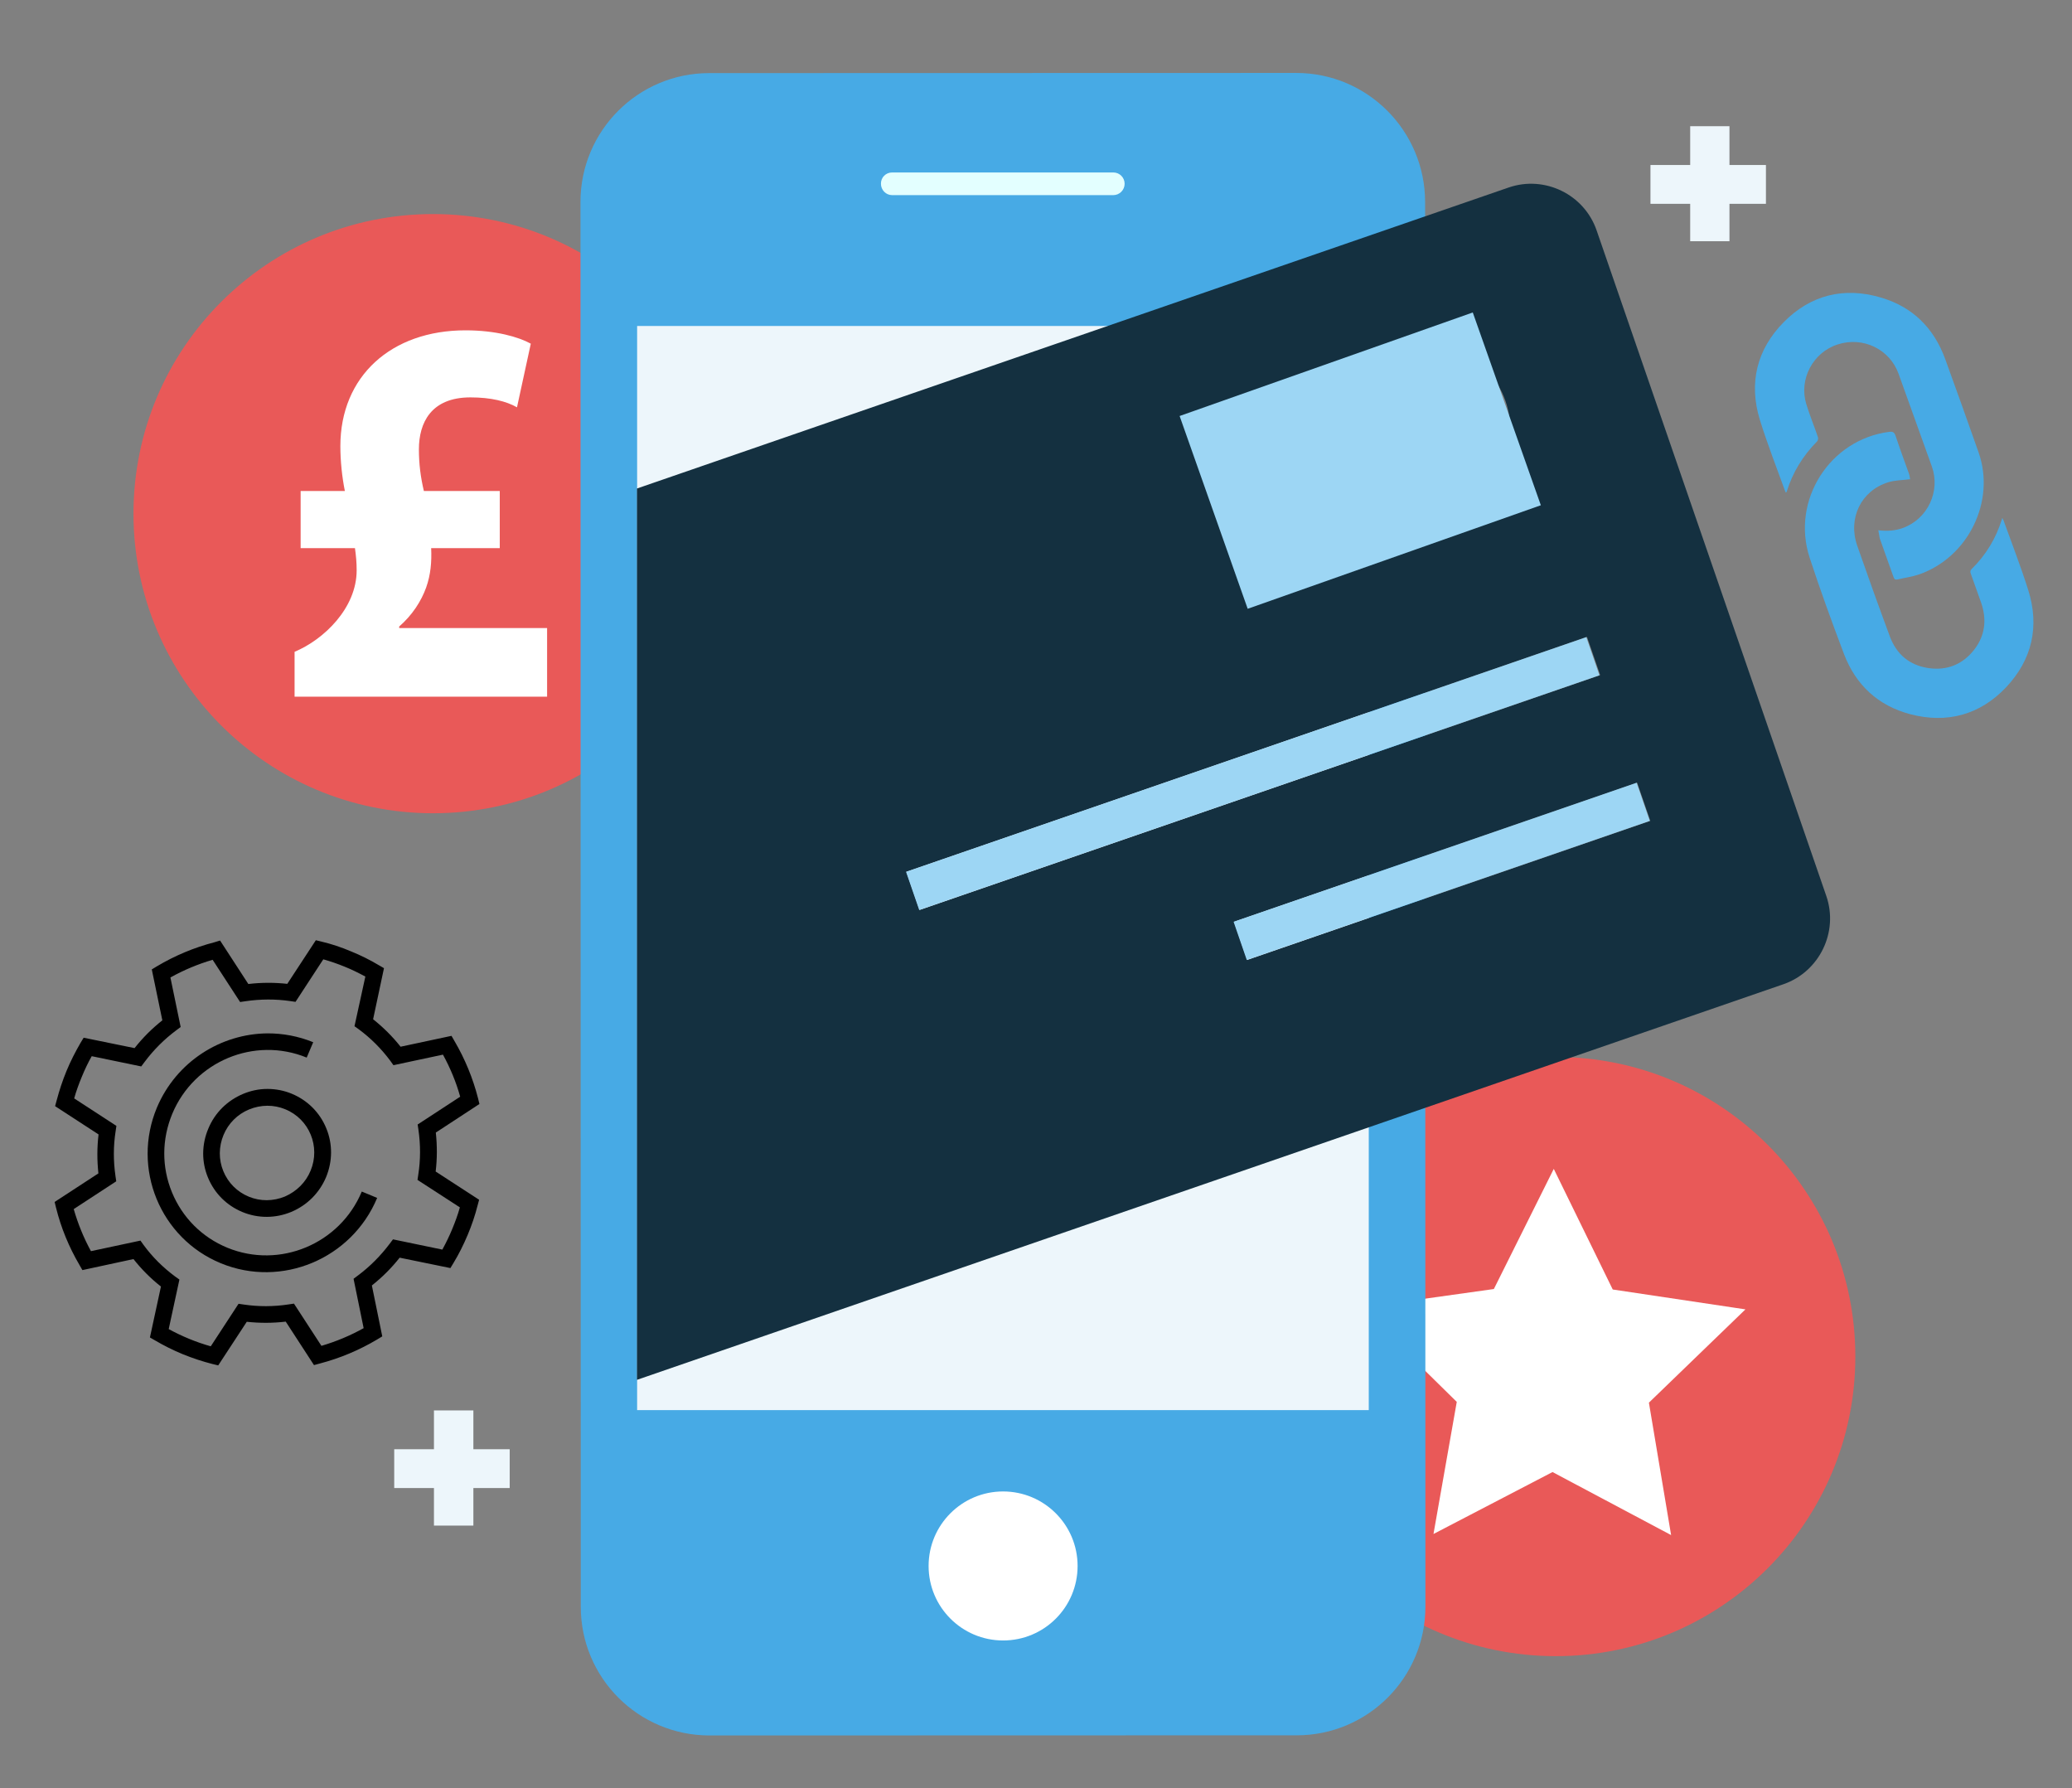
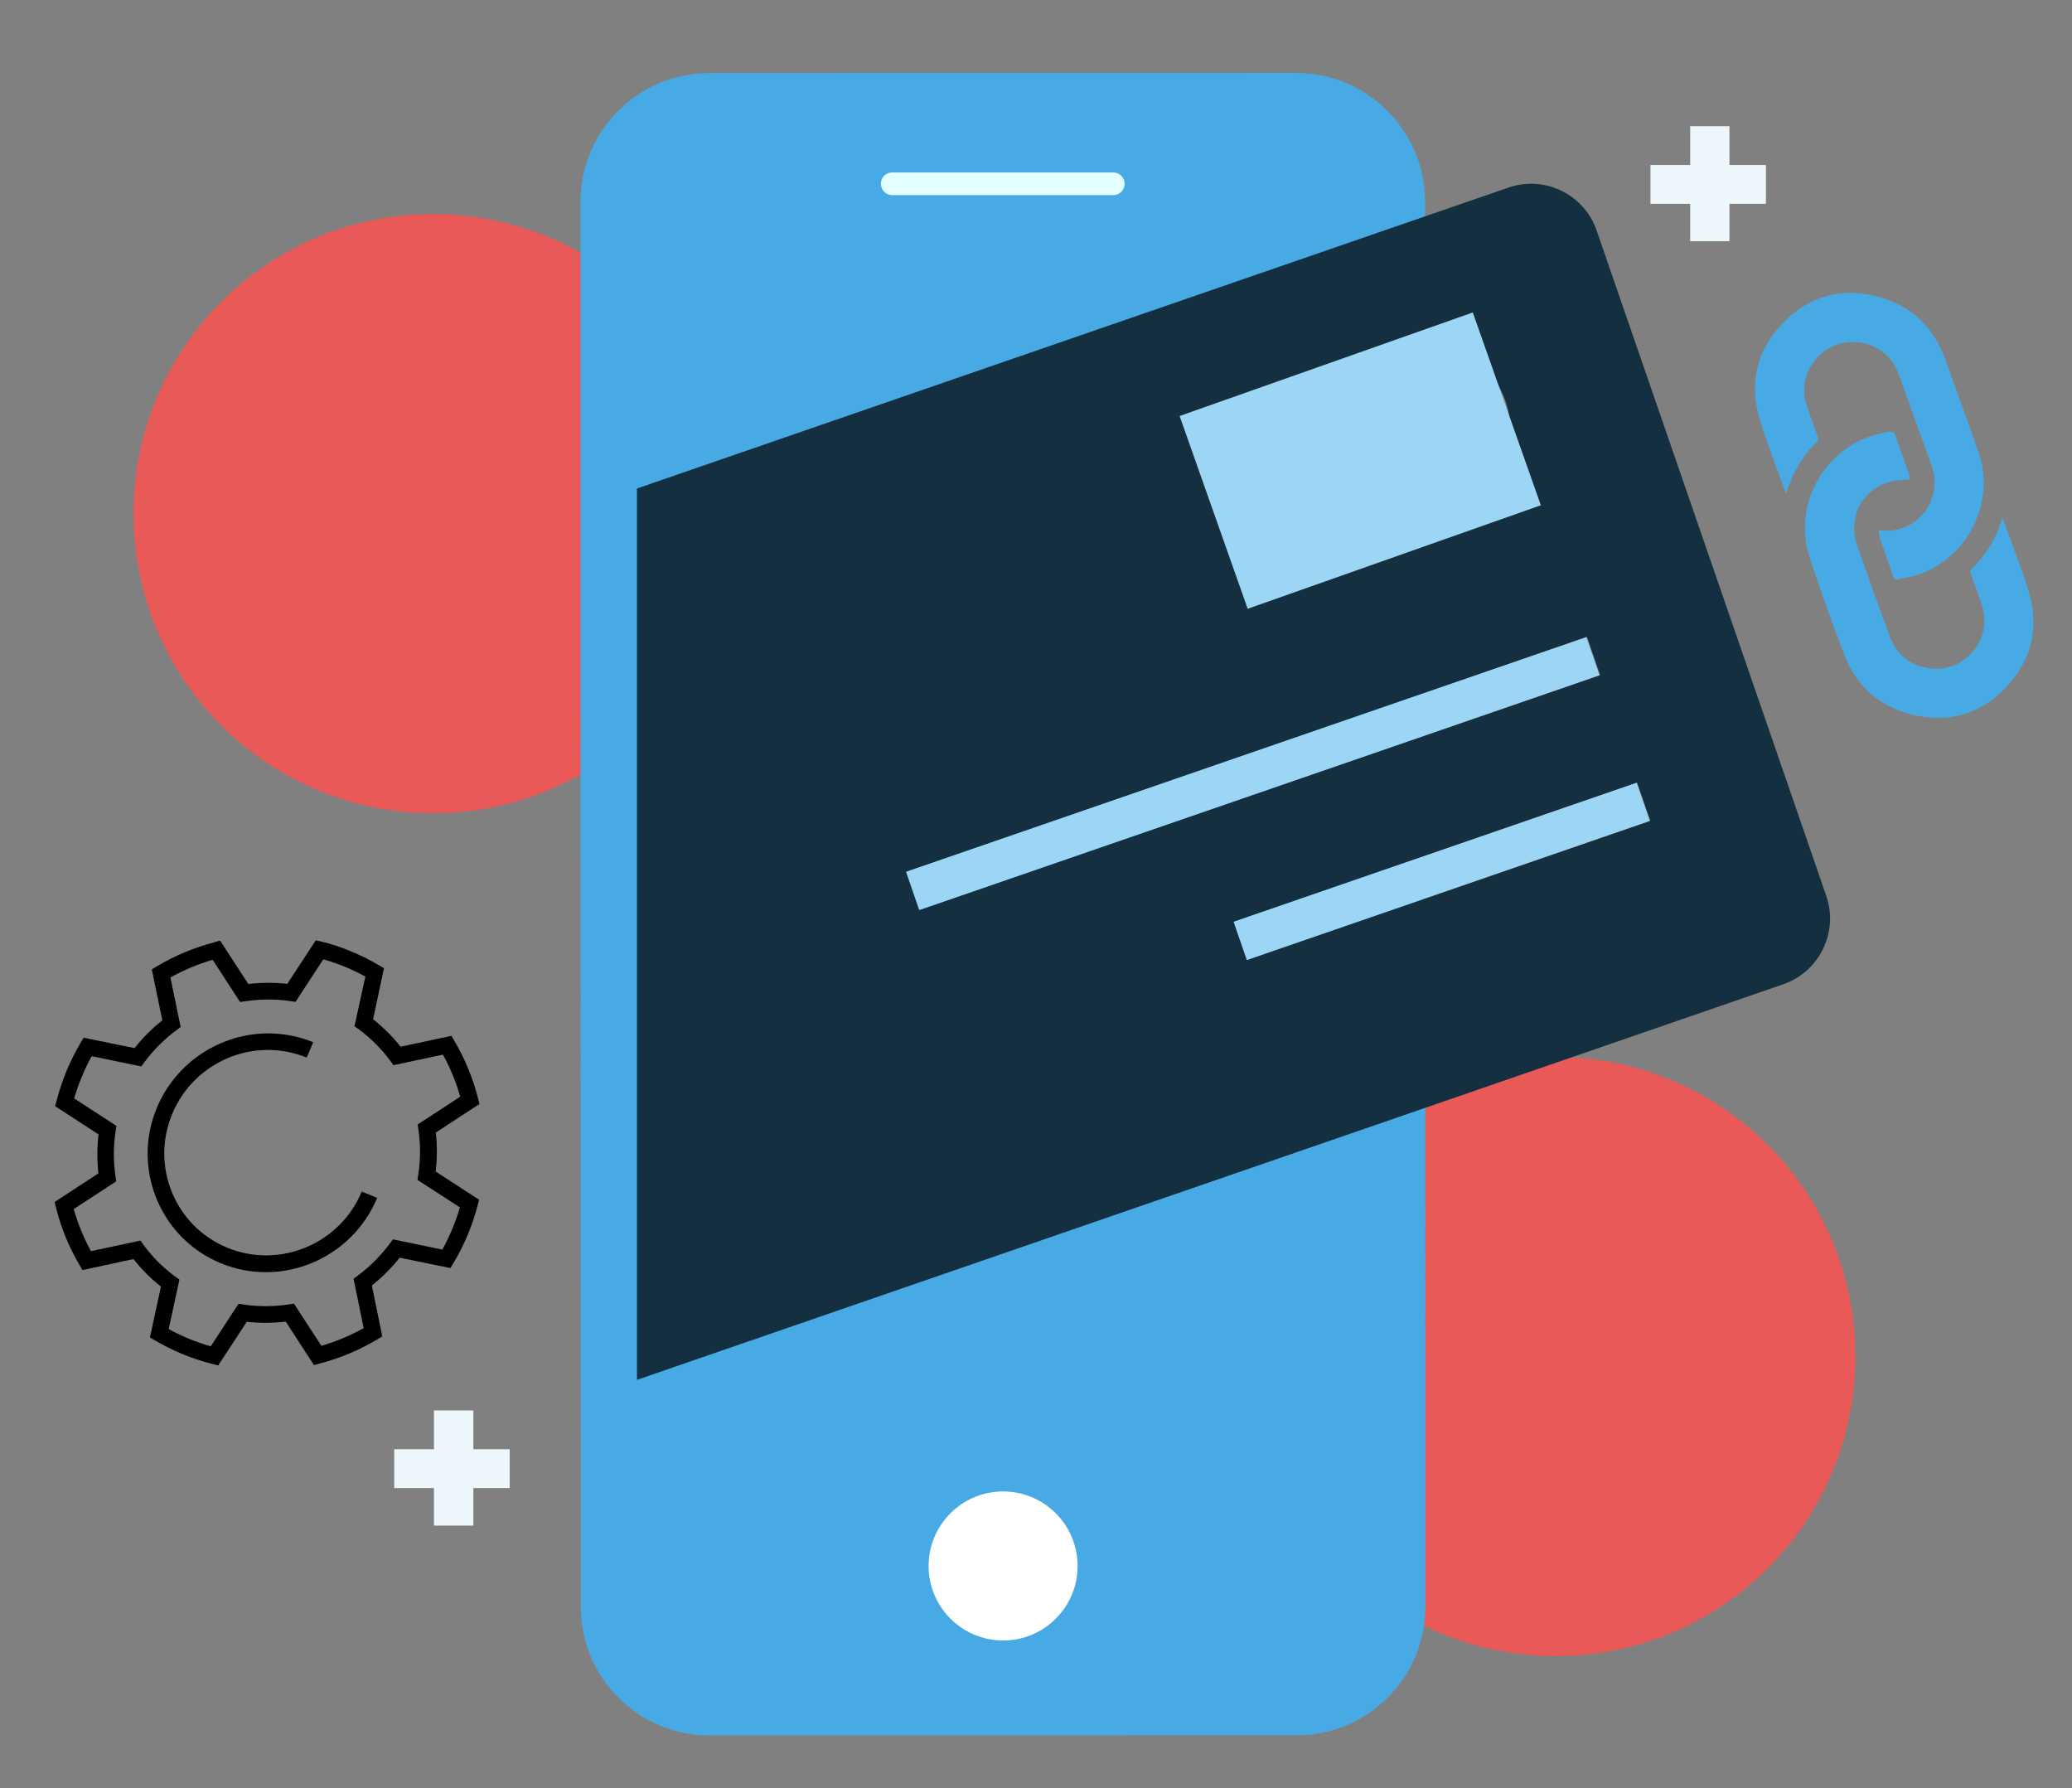
<svg xmlns="http://www.w3.org/2000/svg" version="1.1" id="Layer_1" x="0px" y="0px" viewBox="0 0 1335 1152" style="enable-background:new 0 0 1335 1152;" xml:space="preserve">
  <rect x="0" y="0" width="1335" height="1152" fill="#808080" stroke="none" />
  <style type="text/css">
	.st0{fill:#E95958;}
	.st1{fill:#FFFFFF;}
	.st2{fill:#EDF6FB;}
	.st3{fill:#47AAE5;}
	.st4{fill:#E3FFFF;}
	.st5{fill:none;stroke:#000000;stroke-width:3;stroke-miterlimit:10;}
	.st6{fill:#143040;}
	.st7{fill:#9DD6F4;}
</style>
  <g>
    <g>
      <path d="M172.5,665.7c9.8,0,19.7,1.8,29.3,5.7l-4.2,9.9c-33.7-13.8-72.5,2.4-86.6,36.2c-6.8,16.4-6.9,34.3-0.2,50.6    c6.7,16.3,19.4,29,35.7,35.7c33.7,13.8,72.5-2.4,86.6-36.2l9.9,4.1c-16.4,39.3-61.6,58.2-100.7,42.1    c-39.1-16.1-57.6-61.1-41.2-100.3C113.6,683.9,142.3,665.9,172.5,665.7z" />
    </g>
    <g>
-       <path d="M172.3,701.5c5.3,0,10.7,1,15.7,3.1c10.1,4.2,18,12,22.2,22.2c4.2,10.1,4.1,21.3-0.1,31.5l0,0    c-4.3,10.2-12.2,18.1-22.4,22.4c-10.1,4.2-21.3,4.3-31.5,0.1c-10.1-4.2-18-12-22.2-22.2c-4.2-10.1-4.1-21.3,0.2-31.5    c4.2-10.2,12.2-18.1,22.4-22.4C161.6,702.6,166.9,701.5,172.3,701.5z M200.1,754.2c6.5-15.5-0.8-33.3-16.3-39.6    c-7.5-3.1-15.7-3-23.3,0.1c-7.5,3.1-13.4,9-16.5,16.5c-3.1,7.5-3.2,15.8-0.1,23.3c3.1,7.5,8.9,13.3,16.4,16.4    c7.5,3.1,15.7,3,23.3-0.1C191.1,767.5,197,761.7,200.1,754.2L200.1,754.2z" />
-     </g>
+       </g>
    <g>
      <path d="M141.8,605.9l18.2,28c8.4-1,16.8-1,25.1-0.1l18.4-28.1l3.7,0.9c6.3,1.5,12.7,3.6,19,6.3c6.2,2.5,12.2,5.5,17.9,8.9    l3.3,1.9l-7,32.9c6.5,5.2,12.5,11.1,17.7,17.7l32.8-7l1.9,3.3c6.8,11.6,11.9,24,15.2,36.9l0.9,3.7l-28.1,18.4    c0.9,8.4,0.9,16.8-0.1,25.1l28,18.2l-1,3.7c-1.6,6.4-3.8,12.8-6.4,19c-2.7,6.4-5.7,12.4-9.1,18l-2,3.3l-32.7-6.7    c-5.2,6.6-11.2,12.6-17.9,17.9l6.7,32.8l-3.3,2c-11.6,6.9-24,12.1-37,15.5l-3.7,1l-18.2-28c-8.4,1-16.8,1-25.1,0.1l-18.4,28.1    l-3.7-0.9c-6.3-1.6-12.7-3.7-19.1-6.3c-6.3-2.6-12.3-5.6-17.9-8.9l-3.3-1.9l7.1-32.8c-6.6-5.2-12.5-11.1-17.7-17.7l-32.9,7.1    l-1.9-3.3c-6.8-11.6-11.9-24-15.1-36.9l-0.9-3.7l28.2-18.4c-0.9-8.4-0.9-16.8,0.1-25.1l-28-18.2l1-3.7c1.7-6.4,3.8-12.8,6.4-19.1    c2.6-6.3,5.7-12.3,9-18l2-3.3l32.8,6.7c5.2-6.6,11.2-12.6,17.9-17.9l-6.8-32.8l3.3-2c11.6-6.9,24-12.1,37.1-15.5L141.8,605.9z     M235.4,629.1c-4.3-2.3-8.7-4.5-13.2-6.3c-4.6-1.9-9.3-3.5-13.9-4.8l-17.9,27.4l-3.4-0.5c-9.6-1.4-19.3-1.3-28.9,0.1l-3.4,0.5    L137,618.3c-9.5,2.8-18.6,6.6-27.2,11.4l6.6,31.9l-2.8,2.1c-7.8,5.8-14.7,12.7-20.5,20.5l-2.1,2.8l-31.9-6.6    c-2.4,4.2-4.5,8.7-6.4,13.3c-1.9,4.6-3.6,9.2-4.9,13.9L75,725.3l-0.5,3.4c-1.5,9.5-1.5,19.2-0.1,28.9l0.5,3.4l-27.4,17.9    c2.7,9.4,6.4,18.5,11.1,27.1l31.9-6.8l2,2.8c5.7,7.8,12.6,14.6,20.3,20.3l2.8,2l-6.9,31.9c4.2,2.3,8.6,4.4,13.2,6.3    c4.6,1.9,9.3,3.5,13.9,4.8l17.9-27.4l3.4,0.5c9.5,1.4,19.2,1.4,28.9-0.1l3.4-0.5l17.7,27.2c9.5-2.8,18.6-6.6,27.2-11.4l-6.5-31.8    l2.8-2.1c7.8-5.8,14.7-12.8,20.5-20.5l2.1-2.8L285,805c2.3-4.2,4.5-8.7,6.4-13.3c1.9-4.6,3.6-9.2,4.9-13.9l-27.3-17.7l0.5-3.4    c1.5-9.5,1.5-19.2,0.1-28.9l-0.5-3.4l27.4-17.9c-2.6-9.4-6.4-18.5-11.1-27.1l-31.9,6.8l-2-2.8c-5.8-7.8-12.6-14.6-20.3-20.3    l-2.8-2L235.4,629.1z" />
    </g>
  </g>
  <g>
    <circle class="st0" cx="1002.4" cy="873.9" r="193" />
-     <polygon class="st1" points="1001.1,753 1039.1,830.7 1124.6,843.5 1062.4,903.6 1076.7,988.9 1000.3,948.3 923.6,988.2    938.6,903.1 876.9,842.4 962.5,830.4  " />
  </g>
  <g>
    <g>
      <circle class="st0" cx="279" cy="330.9" r="193" />
    </g>
-     <path class="st1" d="M257.1,403.7c8.6-7.5,14.3-16.4,17.5-25.3c2.9-8.2,3.6-16.4,3.2-25.3H322v-36.8h-48.9   c-2.1-8.9-3.2-17.5-3.2-26.8c0-17.1,7.8-33.5,33.2-33.5c13.2,0,23.2,2.5,30,6.4l8.9-41c-7.8-4.3-22.5-8.6-42.1-8.6   c-47.8,0-80.6,29.6-80.6,74.6c0,9.6,1.1,20,2.9,28.9h-28.5v36.8h35c0.7,5,1.1,9.3,1.1,14.3c0,24.3-21.1,44.6-40,52.5v28.9h162.7   v-44.2h-95.3V403.7z" />
  </g>
  <polygon class="st2" points="328.4,933.6 305,933.6 305,908.6 279.6,908.6 279.6,933.6 254,933.6 254,958.6 279.6,958.6   279.6,982.8 305,982.8 305,958.6 328.4,958.6 " />
  <polygon class="st2" points="1137.8,106.3 1114.3,106.3 1114.3,81.3 1089,81.3 1089,106.3 1063.4,106.3 1063.4,131.3 1089,131.3   1089,155.4 1114.3,155.4 1114.3,131.3 1137.8,131.3 " />
  <g>
    <g>
      <g>
        <path class="st3" d="M835.2,47l-378.3,0.1c-45.8,0-82.9,37.2-82.9,83l0.2,905c0,45.8,37.1,82.9,83,82.9l378.3-0.1     c45.8,0,82.9-37.2,82.9-82.9l-0.2-905C918.1,84.2,881,47,835.2,47z" />
        <path class="st4" d="M574.8,111.1l142.5,0c4.1,0,7.3,3.3,7.3,7.3c0,4-3.3,7.3-7.3,7.3l-142.5,0c-4,0-7.2-3.3-7.2-7.3     C567.5,114.4,570.7,111.1,574.8,111.1z" />
        <path class="st1" d="M646.3,1056.8c-26.5,0-48-21.5-48-48c0-26.5,21.5-48,48-48c26.5,0,48,21.5,48,48     C694.3,1035.3,672.9,1056.8,646.3,1056.8z" />
-         <rect x="410.5" y="210" class="st2" width="471.4" height="698.4" />
      </g>
    </g>
    <path class="st5" d="M826.1,594.8" />
    <path class="st5" d="M467.4,265.3" />
-     <path class="st5" d="M826.1,265.3" />
    <path class="st5" d="M467.4,594.8" />
    <g>
      <path class="st5" d="M558.5,756.2" />
      <path class="st5" d="M482.2,832.5" />
    </g>
  </g>
  <path class="st6" d="M1176.7,577.2l-148-428.8c-8-23.2-33.5-35.6-56.7-27.6L410.4,314.7v574.2l738.8-254.9  C1172.3,625.9,1184.7,600.4,1176.7,577.2z M837,246.4c11.9-4.1,24.3-3.9,35.4-0.1c6.4-9.8,16-17.7,28-21.8  c28.6-9.9,59.7,5.3,69.6,33.9c9.9,28.6-5.3,59.7-33.9,69.6c-11.9,4.1-24.3,3.9-35.4,0.1c-6.4,9.8-16,17.7-28,21.8  c-28.6,9.9-59.7-5.3-69.6-33.9C793.3,287.4,808.5,256.2,837,246.4z M584,561.6l438.5-151.3l8.5,24.6L592.5,586.2L584,561.6z   M803.6,618.4l-8.5-24.6l259.7-89.6l8.5,24.6L803.6,618.4z" />
  <rect x="575.6" y="485.3" transform="matrix(0.945 -0.326 0.326 0.945 -118.37 290.679)" class="st7" width="463.8" height="26" />
  <rect x="791.9" y="548.3" transform="matrix(0.945 -0.326 0.326 0.945 -132.267 333.844)" class="st7" width="274.8" height="26" />
  <g id="rG3Mvq.tif_2_">
    <g>
      <path class="st3" d="M1210.2,341.6c5.8,0.7,10.9,0.3,15.9-1.5c15.9-5.8,24.3-23.6,18.6-39.6c-7.1-19.9-14.2-39.7-21.4-59.6    c-5.7-16-23-24.3-39.3-19c-15.9,5.1-25.1,22.4-20.2,38.4c2.2,7.2,5.1,14.2,7.5,21.3c0.3,0.8,0,2.1-0.5,2.7    c-9.1,9.2-15.8,20-19.6,32.4c-0.1,0.2-0.2,0.4-0.5,0.7c-0.2-0.4-0.4-0.7-0.5-0.9c-5.5-15.3-11.5-30.5-16.3-46    c-7.3-23.8-2-45.4,15.4-63c17.3-17.5,38.7-22.8,62.3-15.9c20.5,5.9,34.4,19.6,41.7,39.7c7.3,20,14.4,40,21.5,60.1    c11.1,31.4-6.6,67.7-38.5,78.7c-4.4,1.5-9.2,2.1-13.8,3.2c-1.4,0.3-2-0.2-2.5-1.6c-2.9-8.3-6-16.6-8.9-25    C1210.8,345.1,1210.6,343.5,1210.2,341.6z" />
      <path class="st3" d="M1290.1,333.7c0.2,0.5,0.5,0.9,0.7,1.3c5.4,15,11.2,29.9,16,45.1c7.4,23.5,2.5,44.9-14.3,62.7    c-16.8,17.7-38,23.5-61.7,17.3c-20.8-5.5-35.2-18.9-42.8-39c-7.7-20.4-15.2-40.9-22-61.7c-12.2-37.1,13-76.4,51.3-81.2    c2.3-0.3,3.2,0.3,4,2.5c2.7,8.1,5.7,16.2,8.6,24.3c0.5,1.3,0.6,2.8,0.8,3.7c-4.9,0.7-9.8,0.6-14.2,2c-17.5,5.5-26,23.2-19.9,40.8    c6.8,19.5,13.8,39,21,58.4c4.3,11.6,12.7,18.7,25,20.5c12,1.7,22-2.4,29.4-11.9c7.1-9.2,8.2-19.5,4.4-30.4    c-2.2-6.2-4.4-12.3-6.6-18.5c-0.4-1.2-0.5-2,0.5-3c9.3-9.1,15.8-19.9,19.6-32.3C1289.8,334.1,1290,334,1290.1,333.7z" />
    </g>
  </g>
  <rect x="776.2" y="231.3" transform="matrix(0.943 -0.333 0.333 0.943 -48.947 308.35)" class="st7" width="200.3" height="131.7" />
</svg>